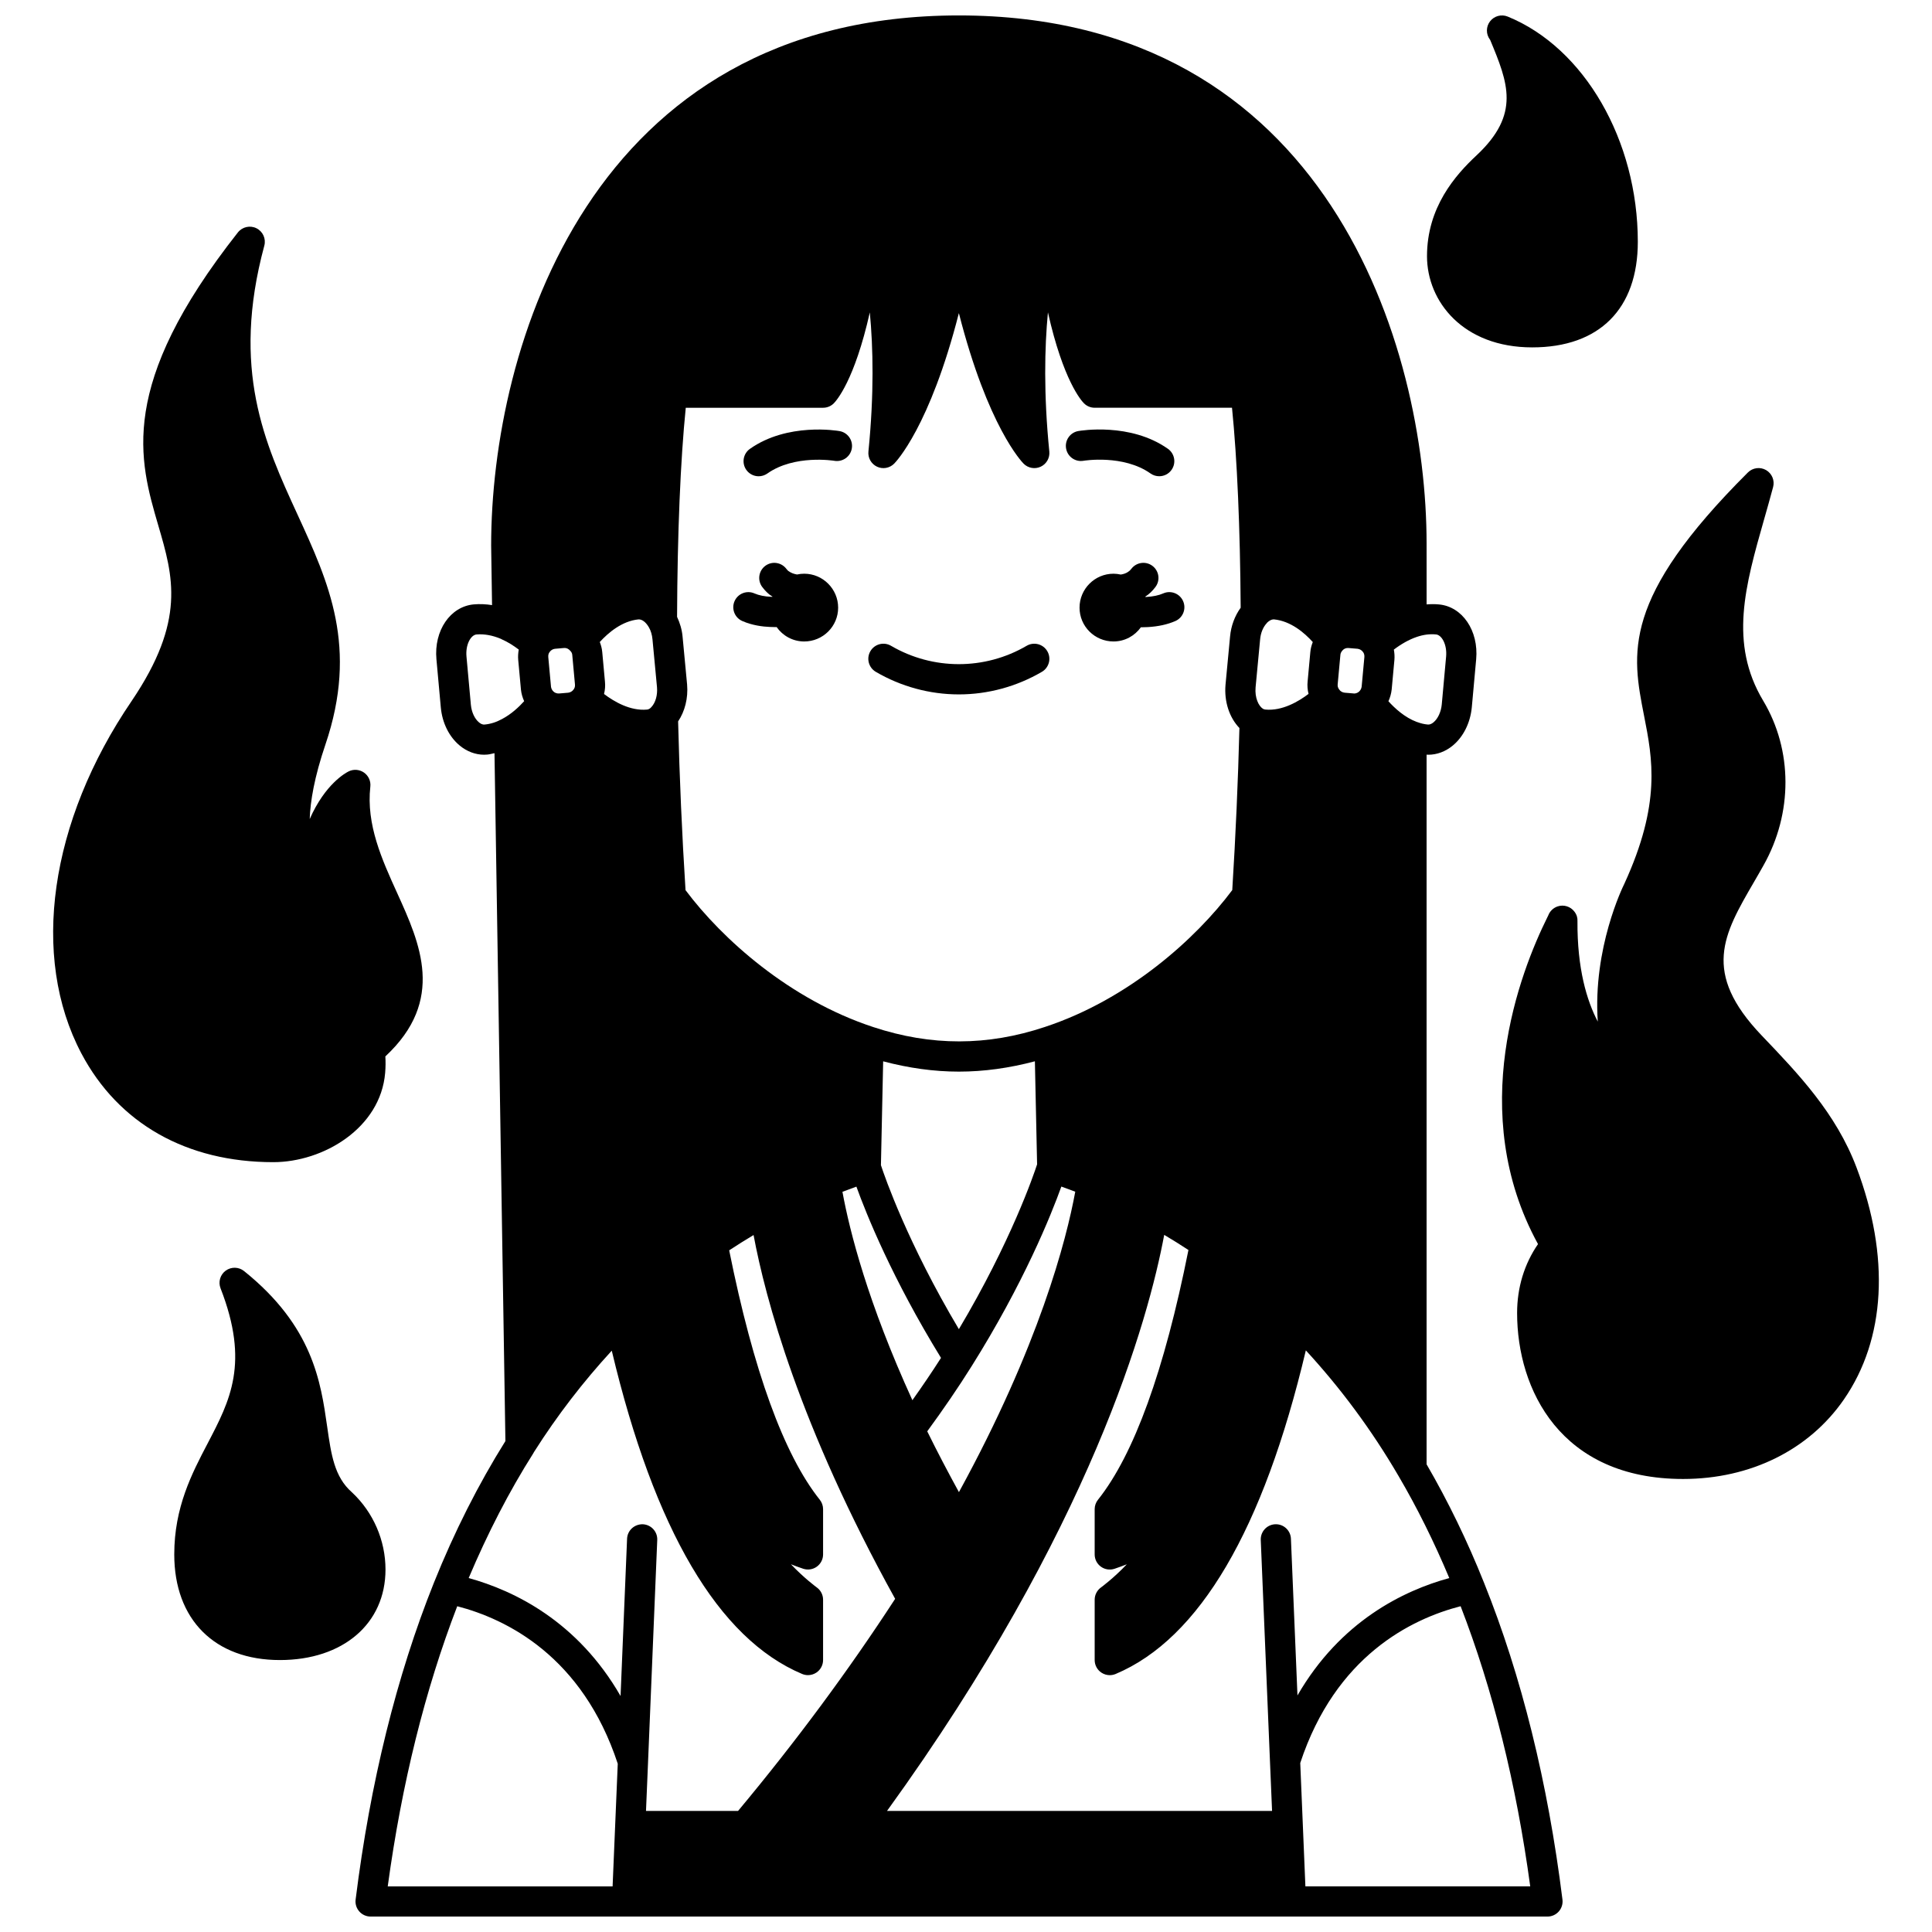
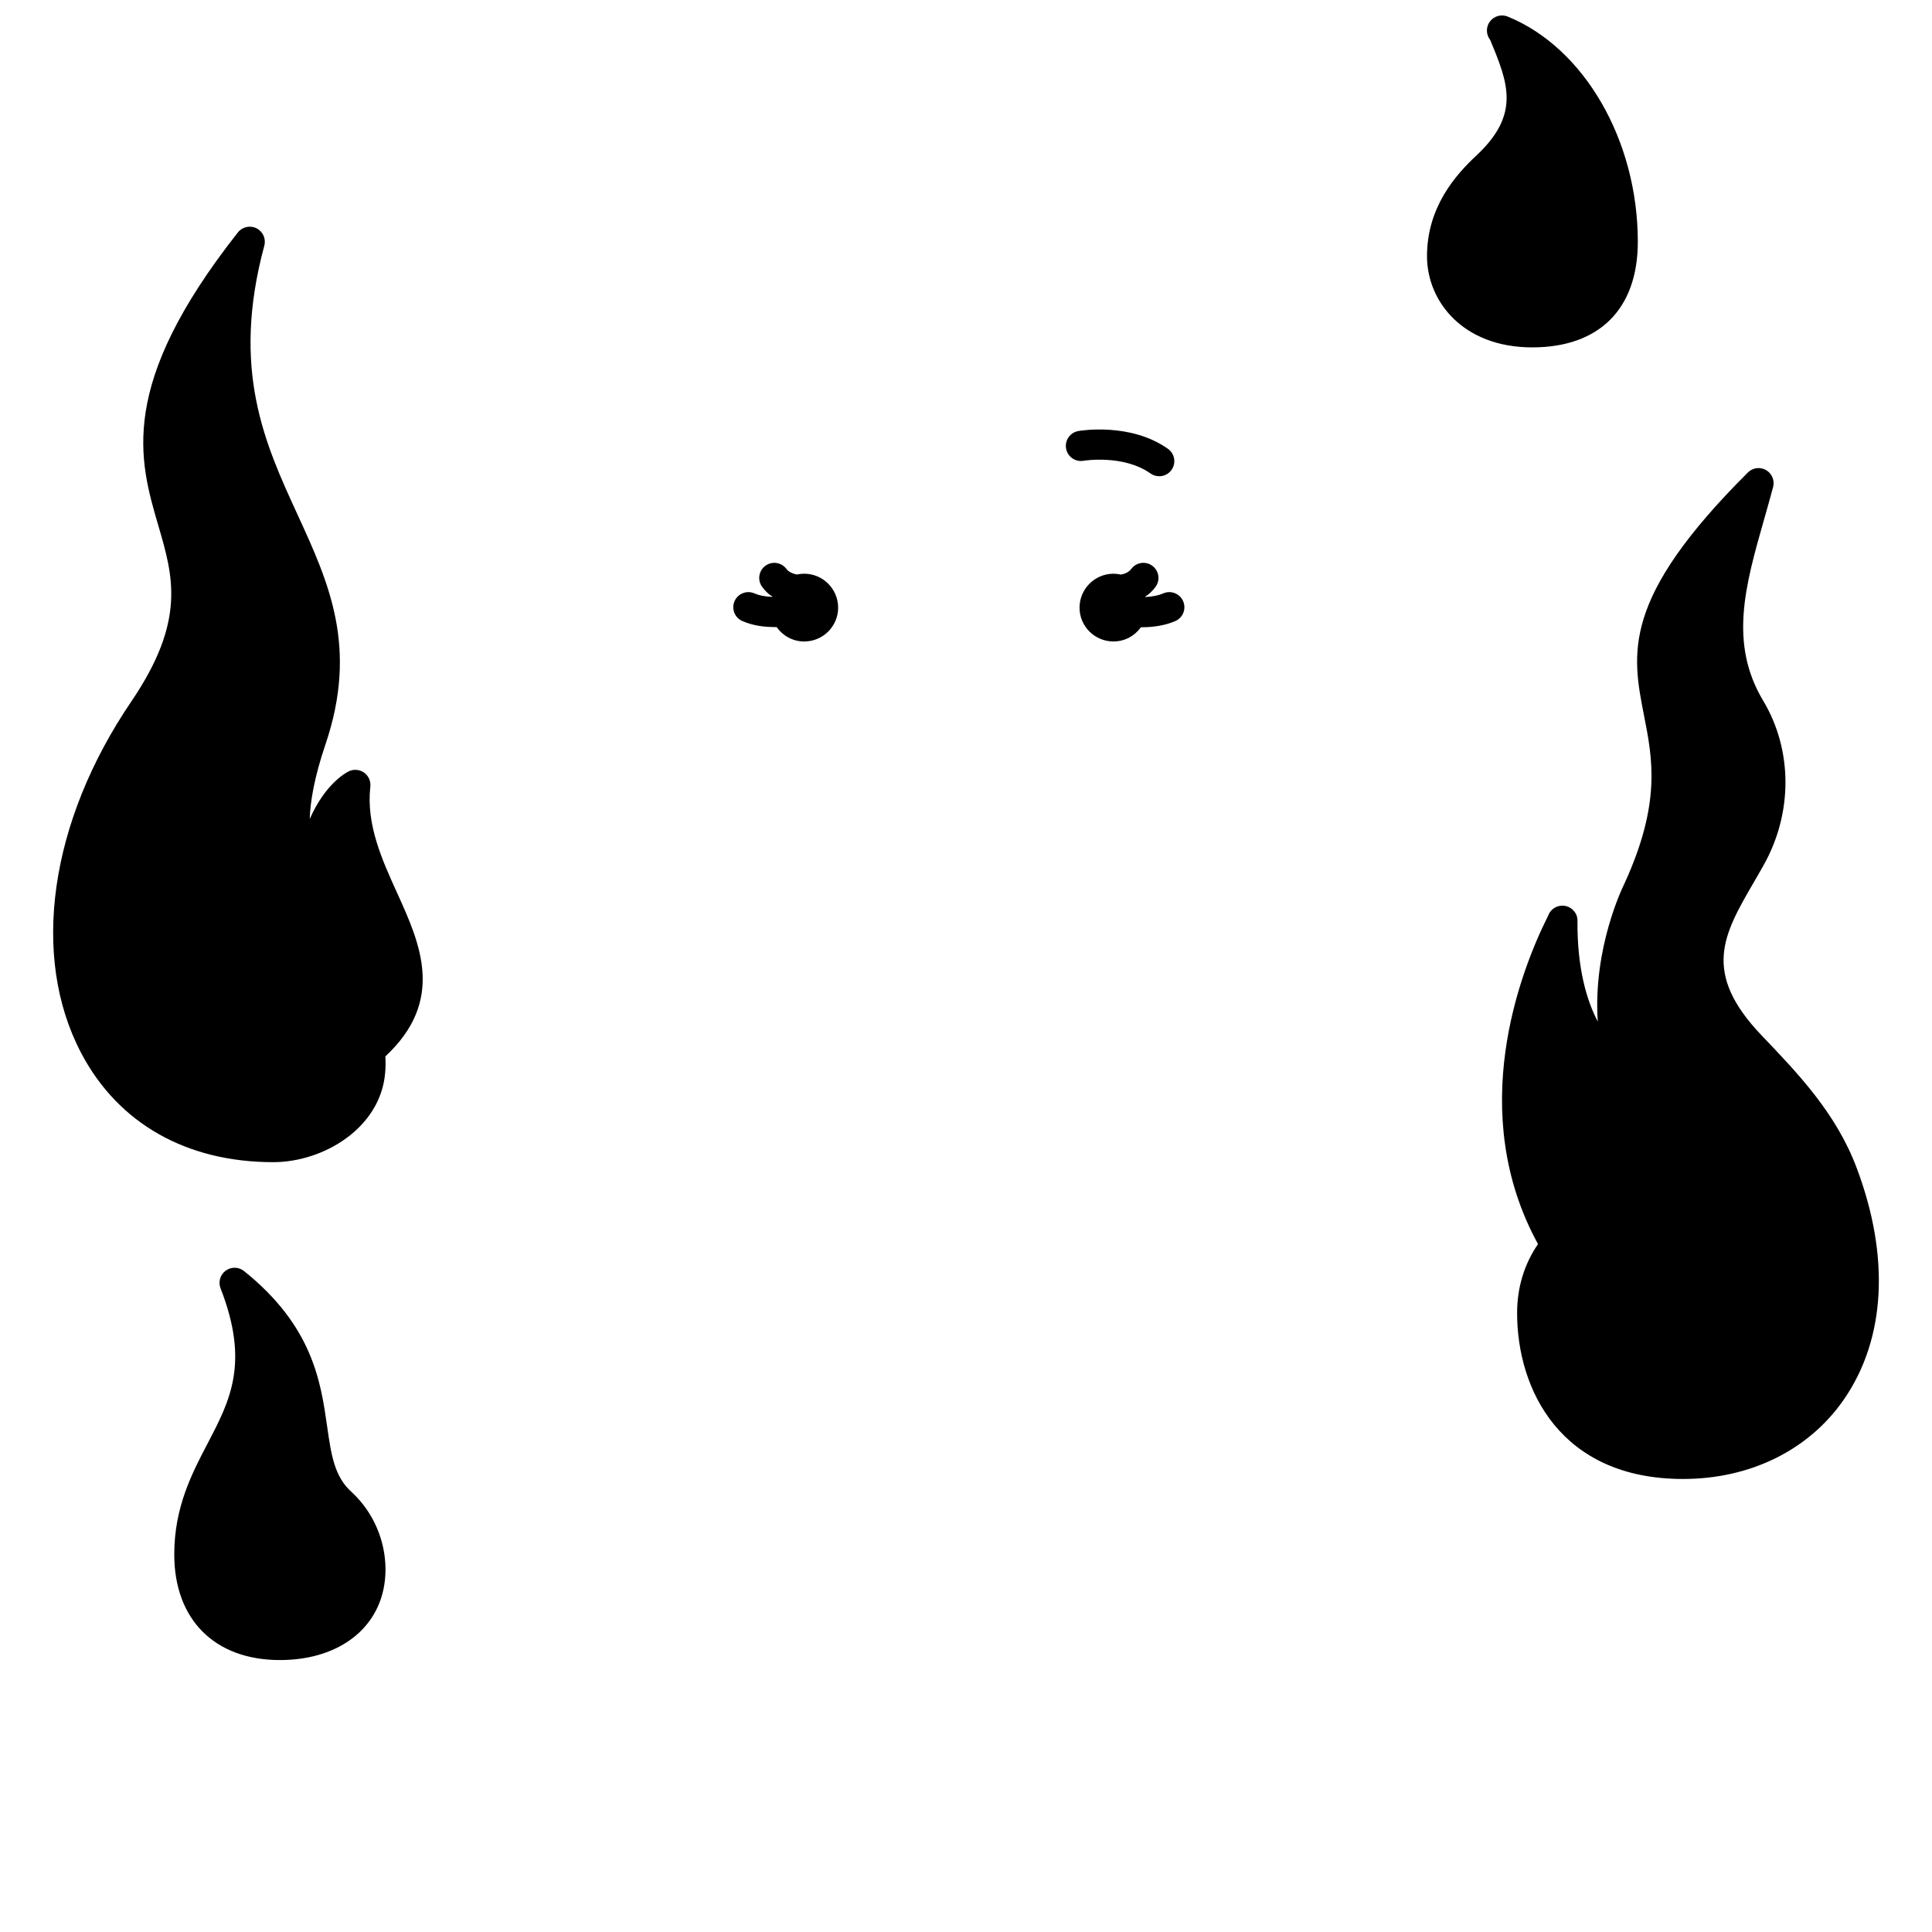
<svg xmlns="http://www.w3.org/2000/svg" width="800px" height="800px" version="1.1" viewBox="144 144 512 512">
  <defs>
    <clipPath id="b">
-       <path d="m238 148.09h321v503.81h-321z" />
-     </clipPath>
+       </clipPath>
    <clipPath id="a">
      <path d="m522 148.09h57v88.906h-57z" />
    </clipPath>
  </defs>
  <path d="m357.12 296.04c-0.652 0-1.285 0.074-1.895 0.207-0.73-0.117-1.535-0.367-2.297-0.926-0.035-0.023-0.223-0.156-0.527-0.559-1.324-1.762-3.824-2.129-5.598-0.801-1.766 1.324-2.125 3.832-0.801 5.598 0.781 1.043 1.656 1.879 2.359 2.32 0.113 0.082 0.223 0.125 0.336 0.199-0.008 0.027-0.016 0.055-0.023 0.078-0.098-0.004-0.18 0.008-0.277 0.004-1.707-0.066-3.289-0.387-4.457-0.898-2.016-0.895-4.379 0.02-5.273 2.043-0.891 2.019 0.023 4.383 2.043 5.269 2.648 1.168 5.473 1.504 7.328 1.574 0.504 0.027 1.012 0.039 1.516 0.039 0.09 0 0.168-0.012 0.258-0.012 1.621 2.305 4.285 3.82 7.309 3.82 4.957 0 8.996-4 8.996-8.957 0-4.957-4.039-9-8.996-9z" />
-   <path d="m376.09 322.04c6.691 3.914 14.305 5.984 22.012 5.984s15.316-2.07 22.012-5.984c1.906-1.117 2.547-3.566 1.43-5.469-1.113-1.902-3.559-2.547-5.469-1.43-11.098 6.488-24.852 6.488-35.945 0-1.91-1.121-4.356-0.473-5.469 1.43-1.117 1.898-0.473 4.356 1.43 5.469z" />
  <path d="m431.14 266.11c0.102-0.023 10.555-1.727 17.762 3.367 0.699 0.496 1.508 0.73 2.305 0.73 1.254 0 2.492-0.586 3.269-1.691 1.273-1.805 0.844-4.297-0.961-5.574-9.965-7.039-23.191-4.809-23.75-4.711-2.172 0.383-3.617 2.445-3.242 4.617 0.375 2.176 2.426 3.641 4.617 3.262z" />
-   <path d="m342.74 262.95c-1.805 1.277-2.231 3.769-0.961 5.574 0.781 1.098 2.016 1.691 3.269 1.691 0.797 0 1.602-0.238 2.305-0.73 7.207-5.09 17.66-3.383 17.762-3.367 2.176 0.371 4.238-1.074 4.621-3.246 0.383-2.176-1.07-4.25-3.246-4.629-0.551-0.102-13.781-2.328-23.75 4.707z" />
  <g clip-path="url(#b)">
    <path d="m522.06 532.07v-188.08c0.152 0.008 0.305 0.023 0.453 0.023 2.277 0 4.535-0.832 6.438-2.391 2.828-2.316 4.684-6 5.09-10.152l1.16-12.75c0.688-7.586-3.66-13.977-9.871-14.539-1.078-0.109-2.176-0.09-3.266-0.008l-0.004-16.133c0-51.98-26.105-139.95-123.95-139.95-97.848 0-123.95 88.27-123.95 140.49l0.238 15.781c-1.633-0.258-3.25-0.332-4.844-0.191-6.242 0.57-10.586 6.957-9.895 14.543l1.16 12.754c0.371 4.106 2.203 7.801 5.023 10.125 1.91 1.578 4.18 2.418 6.441 2.418 0.305 0 0.609-0.016 0.91-0.043 0.621-0.055 1.23-0.246 1.852-0.367l2.894 182.3c-7.156 11.441-13.547 24.07-18.969 37.594-9.883 24.691-16.859 52.926-20.727 83.922-0.145 1.141 0.211 2.281 0.973 3.144 0.758 0.859 1.852 1.352 3 1.352h311.88c1.148 0 2.238-0.492 3-1.352 0.758-0.859 1.113-2.004 0.973-3.144-3.867-31.039-10.855-59.273-20.766-83.914-4.426-11.098-9.562-21.664-15.242-31.438zm-147.55-305.29c0.887 9.285 1.16 21.594-0.367 36.879-0.168 1.684 0.738 3.285 2.266 4.012 1.531 0.727 3.344 0.406 4.539-0.789 0.449-0.445 9.477-9.781 17.164-39.902 7.688 30.121 16.719 39.457 17.164 39.902 1.195 1.195 3.012 1.508 4.539 0.789 1.527-0.723 2.434-2.332 2.266-4.012-1.527-15.285-1.254-27.594-0.367-36.879 4.059 18.082 8.863 23.414 9.555 24.105 0.75 0.75 1.77 1.172 2.828 1.172h36.398c1.355 13.379 2.16 31.977 2.297 52.996-1.551 2.152-2.555 4.789-2.812 7.644l-1.203 12.742c-0.395 4.492 1.023 8.73 3.684 11.496-0.363 14.098-1 28.52-1.898 42.945-9.652 12.922-27.523 28.984-49.68 36.281-15.188 5.062-30.055 5.106-45.43 0.031-22.168-7.273-40.078-23.34-49.781-36.297-0.938-14.762-1.59-29.785-1.965-44.715 1.781-2.66 2.691-6.137 2.383-9.766l-1.199-12.695c-0.168-1.902-0.723-3.66-1.461-5.25 0.09-22.074 0.898-41.531 2.305-55.41h36.398c1.059 0 2.078-0.418 2.828-1.172 0.684-0.691 5.492-6.027 9.551-24.109zm-3.555 231.69c2.652 7.34 9.496 24.355 22.422 45.383-2.371 3.715-4.914 7.457-7.582 11.215-11.809-25.848-16.602-44.66-18.539-55.23 1.203-0.465 2.438-0.922 3.699-1.367zm30.543 47.578c13.84-22.062 21.039-40.016 23.773-47.598 1.219 0.434 2.441 0.887 3.684 1.363-2.363 12.844-9.559 40.746-30.828 79.617-2.961-5.406-5.789-10.793-8.398-16.113 4.227-5.777 8.207-11.574 11.77-17.27zm16.758-80.797 0.586 27.312c-0.859 2.648-6.914 20.461-20.73 43.68-13.523-22.723-19.598-40.234-20.656-43.457l0.59-27.527c6.75 1.789 13.477 2.731 20.066 2.731 6.644 0 13.398-0.945 20.145-2.738zm84.633-97.461c-0.094-0.012-0.172-0.02-0.238-0.027l-2.297-0.191c-0.582-0.062-1.121-0.363-1.406-0.785-0.035-0.051-0.074-0.109-0.113-0.16-0.266-0.352-0.387-0.793-0.336-1.273l0.723-7.844c0.035-0.387 0.199-0.742 0.57-1.156 0.348-0.402 0.832-0.629 1.406-0.629 0.078 0 0.156 0.004 0.238 0.012l2.316 0.191c0.641 0.066 1.207 0.43 1.555 0.996 0.148 0.242 0.316 0.652 0.266 1.219l-0.715 7.773c-0.055 0.5-0.281 0.965-0.641 1.312-0.262 0.25-0.699 0.543-1.328 0.562zm-11.637-11.004-0.715 7.773c-0.125 1.129-0.027 2.25 0.238 3.332-2.613 1.988-6.93 4.551-11.391 4.152-0.285-0.023-0.512-0.098-0.707-0.223-1.145-0.734-2.176-2.918-1.934-5.652l1.203-12.738c0.152-1.703 0.793-3.262 1.75-4.273 0.027-0.027 0.035-0.066 0.059-0.098 0.379-0.387 1.07-0.938 1.852-0.918 4.473 0.438 8.102 3.57 10.293 6.008-0.328 0.84-0.566 1.723-0.648 2.637zm-175.28-6.523c0.5 0.855 0.836 1.98 0.945 3.188l1.195 12.68c0.172 2.035-0.363 4.047-1.484 5.246-0.355 0.41-0.734 0.637-1.176 0.668-4.383 0.402-8.637-2.055-11.375-4.129 0.266-1.07 0.359-2.184 0.242-3.289l-0.719-7.836c-0.082-0.938-0.324-1.824-0.648-2.656 2.227-2.441 5.879-5.566 10.27-5.992 0.938-0.035 1.957 0.727 2.75 2.121zm-26.414 6.668c0.348-0.57 0.914-0.934 1.484-0.992l2.07-0.184c0.094 0 0.223-0.016 0.344-0.023 0.004 0 0.008 0.004 0.012 0.004h0.004c0.012 0 0.02-0.004 0.027-0.004 0.066-0.008 0.125-0.004 0.195-0.012 0.535 0.02 1.008 0.242 1.488 0.809 0.281 0.293 0.434 0.621 0.469 1l0.723 7.894c0.062 0.613-0.184 1.051-0.34 1.254-0.023 0.031-0.047 0.062-0.066 0.094-0.316 0.445-0.859 0.742-1.406 0.805l-2.356 0.199c-0.832 0.051-1.312-0.305-1.555-0.539-0.355-0.34-0.578-0.805-0.629-1.238l-0.719-7.824c-0.062-0.594 0.102-1.004 0.254-1.242zm-4.227 212.2c0.074-0.121 0.145-0.238 0.203-0.359 6.144-9.695 13.066-18.652 20.59-26.832 11.297 47.492 28.246 76.328 50.449 85.676 0.5 0.207 1.027 0.312 1.551 0.312 0.777 0 1.547-0.227 2.211-0.668 1.117-0.738 1.789-1.992 1.789-3.332v-15.992c0-1.285-0.621-2.492-1.656-3.242-0.062-0.043-3.352-2.449-6.863-6.148 1.039 0.41 2.121 0.809 3.246 1.184 1.215 0.406 2.562 0.207 3.606-0.543 1.047-0.75 1.668-1.961 1.668-3.246v-11.996c0-0.906-0.309-1.785-0.871-2.496-9.527-11.949-17.602-34.199-24.012-66.098 2.164-1.422 4.312-2.773 6.461-4.055 3.082 16.57 12.039 50.402 37.52 96.41-12.309 18.926-26.285 37.812-41.629 56.207h-24.398l0.543-12.906c0-0.008-0.004-0.016-0.004-0.023 0-0.004 0.004-0.012 0.004-0.016l2.438-58.859c0.094-2.207-1.625-4.07-3.832-4.164-2.219-0.047-4.07 1.625-4.164 3.832l-1.727 41.68c-11.395-19.785-28.164-27.93-40.25-31.258 5.012-11.848 10.734-22.98 17.129-33.066zm200.78 22.645c-0.094-2.203-1.938-3.926-4.164-3.832-2.207 0.094-3.918 1.957-3.832 4.164l2.449 58.84v0.008l0.547 12.957h-102.04c54.176-74.906 69.34-130.58 73.457-152.66 2.184 1.293 4.32 2.629 6.422 4.008-6.371 31.941-14.43 54.223-23.98 66.195-0.562 0.707-0.871 1.586-0.871 2.496v11.996c0 1.289 0.621 2.496 1.668 3.246 1.039 0.75 2.383 0.953 3.606 0.543 1.125-0.375 2.207-0.777 3.246-1.184-3.512 3.699-6.797 6.106-6.863 6.148-1.035 0.75-1.656 1.961-1.656 3.242v15.992c0 1.34 0.672 2.59 1.789 3.332 0.668 0.441 1.434 0.668 2.211 0.668 0.523 0 1.051-0.105 1.551-0.312 22.215-9.352 39.148-38.219 50.41-85.758 9.105 9.875 17.387 20.988 24.562 33.281 4.961 8.441 9.457 17.539 13.453 27.055-12.086 3.305-28.844 11.395-40.234 31.105zm38.465-239.64c1.496 0.137 2.945 2.668 2.66 5.856l-1.156 12.723c-0.191 1.961-1.031 3.766-2.195 4.719-0.523 0.43-1.031 0.633-1.547 0.57-0.891-0.078-1.781-0.293-2.691-0.629-0.035-0.016-0.07-0.02-0.105-0.031-0.027-0.012-0.059-0.016-0.09-0.027-3.168-1.172-5.809-3.606-7.504-5.477 0.438-0.977 0.742-2.019 0.863-3.117l0.723-7.852c0.078-0.926 0.012-1.836-0.148-2.723 1.984-1.512 4.019-2.644 5.988-3.328 1.77-0.621 3.508-0.855 5.203-0.684zm-252.14 23.871c-0.625 0.078-1.148-0.281-1.504-0.578-1.152-0.949-1.973-2.742-2.148-4.684l-1.16-12.754c-0.293-3.184 1.164-5.719 2.652-5.852 2.047-0.176 4.238 0.219 6.508 1.176 0.035 0.016 0.055 0.047 0.094 0.062 1.77 0.777 3.316 1.789 4.598 2.766-0.16 0.887-0.227 1.801-0.145 2.731l0.727 7.898c0.113 1.062 0.414 2.086 0.848 3.047-1.398 1.547-3.371 3.414-5.859 4.731-1.547 0.84-3.039 1.312-4.609 1.457zm-7.262 233.66c13.09 3.406 33.16 13.258 42.539 41.734l-1.367 32.508h-59.59c3.707-27.242 9.914-52.156 18.418-74.242zm224.77 74.242-1.363-32.699c9.367-28.367 29.406-38.168 42.5-41.547 8.531 22.055 14.746 46.969 18.449 74.246z" />
  </g>
  <path d="m246.16 559.94c0-7.688-3.215-15.121-8.816-20.387-0.031-0.031-0.062-0.059-0.098-0.09-4.641-4.086-5.477-9.957-6.543-17.395-1.691-11.848-3.797-26.59-22.027-41.223-1.414-1.133-3.41-1.172-4.867-0.105-1.461 1.07-2.019 2.988-1.359 4.676 7.719 19.816 2.539 29.707-3.457 41.164-4.129 7.898-8.812 16.844-8.812 29.363 0 17.266 10.723 27.988 27.988 27.988 16.742 0 27.992-9.641 27.992-23.992z" />
  <g clip-path="url(#a)">
    <path d="m550.05 236.06c17.789 0 27.988-10.199 27.988-27.988 0-26.867-14.18-51.406-34.48-59.68-1.668-0.684-3.574-0.164-4.672 1.25-1.098 1.414-1.121 3.394-0.047 4.836 0.012 0.02 0.035 0.047 0.062 0.078 4.738 11.395 8.098 19.66-3.582 30.598-5.644 5.266-13.148 13.77-13.148 26.754 0.012 12.008 9.582 24.152 27.879 24.152z" />
  </g>
  <path d="m246.07 428.32c0.125-1.512 0.141-2.977 0.051-4.356 16.016-14.926 9.184-29.965 3.141-43.281-4.051-8.918-8.242-18.141-7.121-28.227 0.164-1.449-0.48-2.871-1.672-3.711-1.199-0.84-2.75-0.965-4.059-0.324-0.816 0.398-6.25 3.344-10.332 12.633 0.148-4.652 1.215-11.059 4.164-19.75 8.75-25.793 0.895-42.891-7.422-60.992-8.664-18.863-17.629-38.371-8.777-71.199 0.496-1.832-0.367-3.762-2.066-4.613-1.691-0.852-3.754-0.391-4.934 1.094-31.953 40.547-26.18 60.293-21.082 77.711 3.945 13.488 7.352 25.129-7.078 46.473-21.773 31.961-26.875 67.746-13.309 93.406 9.82 18.57 27.871 28.801 50.84 28.801 13.305 0 28.426-9.043 29.656-23.664z" />
  <path d="m636 453.41c-5.422-14.387-15.457-24.879-25.16-35.02-15.93-16.699-10.109-26.723-2.051-40.59 0.859-1.48 1.727-2.973 2.559-4.469 7.789-13.824 7.754-30.543-0.09-43.641-9.105-15.234-4.758-30.484 0.27-48.137 0.797-2.785 1.598-5.609 2.363-8.48 0.465-1.746-0.301-3.586-1.863-4.496-1.566-0.902-3.543-0.641-4.82 0.633-33.598 33.504-30.777 47.879-27.504 64.523 2.234 11.379 4.551 23.145-5.238 44.48-0.414 0.836-8.359 17.043-7.039 36.52-2.922-5.578-5.465-14.059-5.383-26.637 0.043-0.793-0.152-1.656-0.824-2.527-1.039-1.359-2.836-1.902-4.441-1.359-1.176 0.395-2.078 1.301-2.488 2.418l-0.23 0.469c-7.223 14.551-21.621 51.645-2.473 86.602-3.633 5.269-5.539 11.527-5.539 18.262 0 20.289 11.52 43.984 43.984 43.984 17.824 0 33.359-7.672 42.609-21.059 11.082-16.031 12.273-37.867 3.359-61.477z" />
  <path d="m452.29 301.25c-1.227 0.535-2.719 0.848-4.566 0.957-0.059 0.004-0.113-0.004-0.176 0-0.012-0.035-0.02-0.07-0.031-0.109 0.031-0.023 0.062-0.031 0.098-0.055 0.938-0.605 1.812-1.441 2.59-2.484 1.328-1.766 0.969-4.273-0.801-5.598-1.766-1.328-4.269-0.965-5.598 0.801-0.305 0.402-0.496 0.535-0.758 0.723-0.625 0.469-1.348 0.676-2.031 0.777-0.625-0.137-1.266-0.219-1.93-0.219-4.957 0-8.996 4.039-8.996 8.996 0 4.957 4.039 8.957 8.996 8.957 3.008 0 5.641-1.496 7.266-3.766 0.062 0 0.125 0.008 0.184 0.008 0.555 0 1.113-0.016 1.664-0.051 2.797-0.168 5.172-0.688 7.273-1.598 2.023-0.879 2.953-3.234 2.074-5.262-0.883-2.027-3.227-2.953-5.258-2.078z" />
</svg>